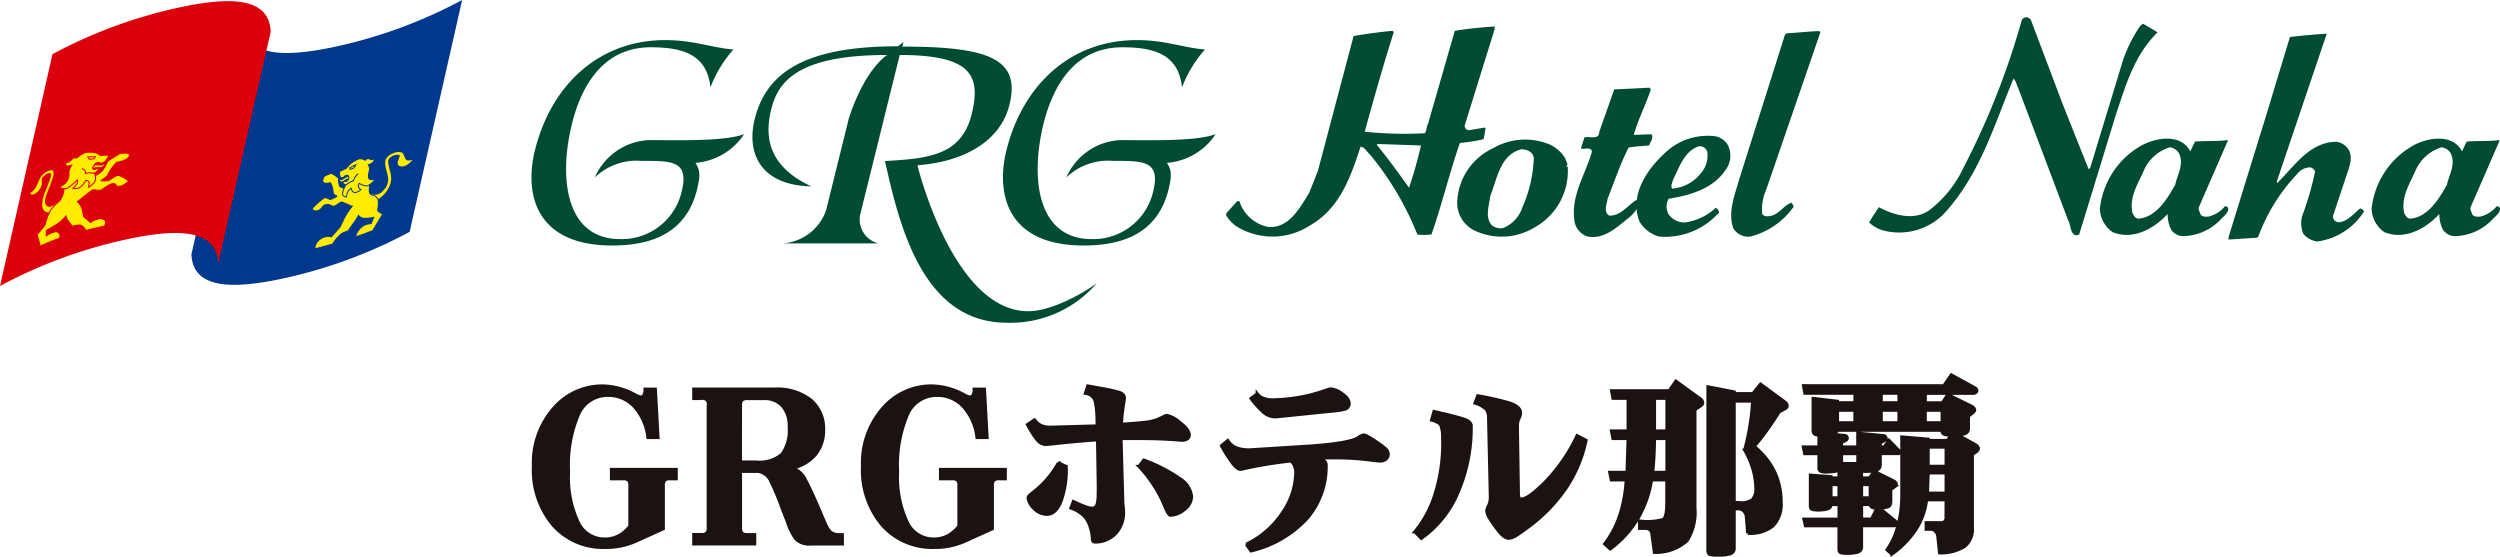
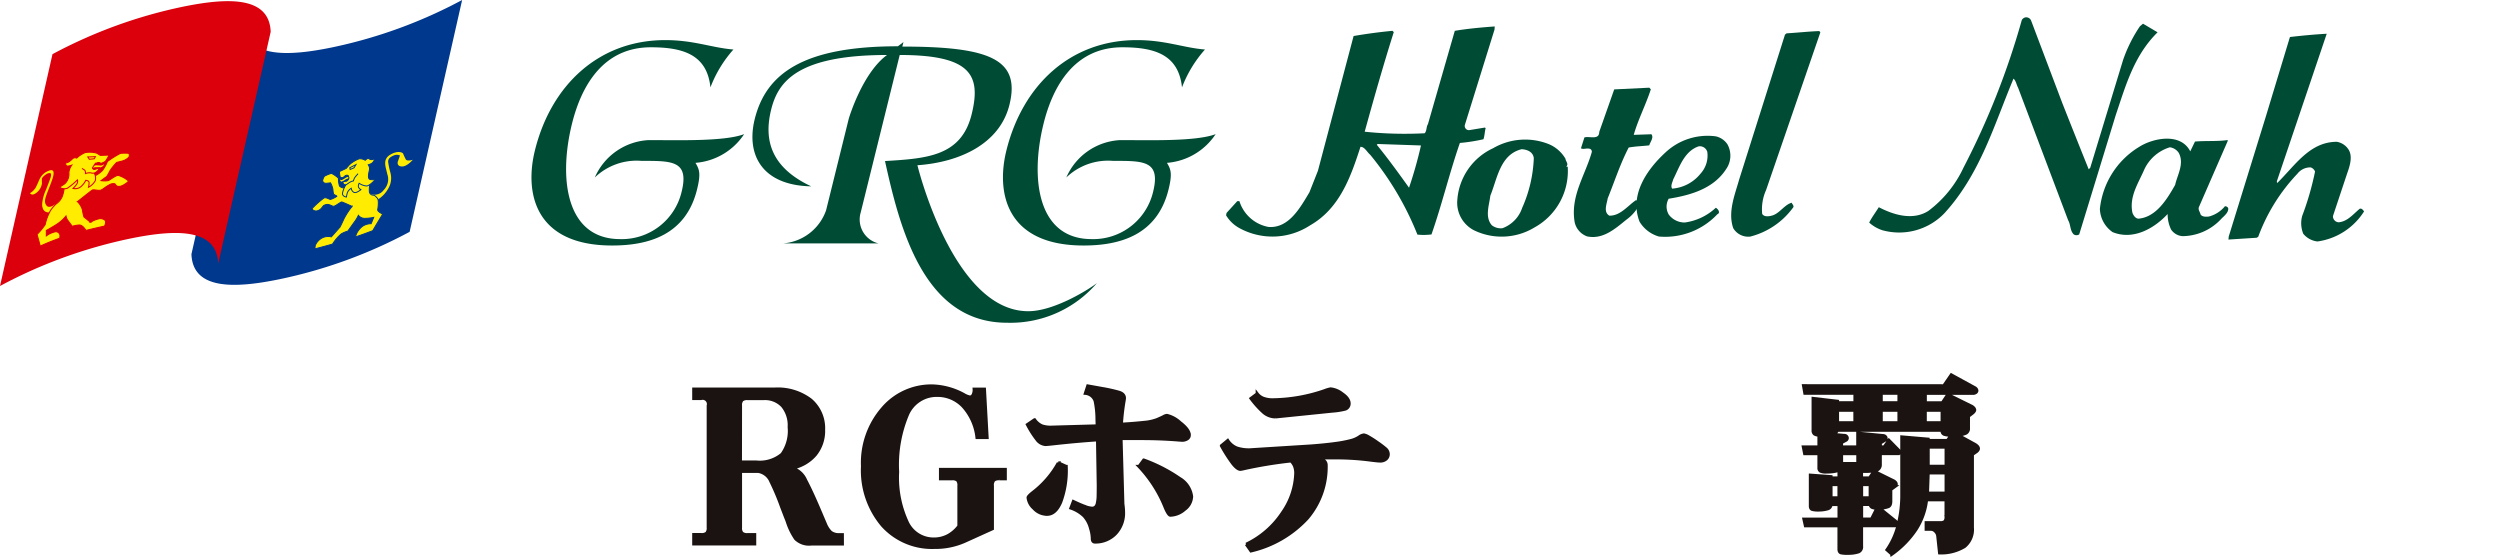
<svg xmlns="http://www.w3.org/2000/svg" width="192.245" height="42.807" viewBox="0 0 192.245 42.807">
  <g id="グループ_418" data-name="グループ 418" transform="translate(-228.7 -424.088)">
    <g id="グループ_415" data-name="グループ 415">
      <g id="グループ_410" data-name="グループ 410">
        <path id="パス_1204" data-name="パス 1204" d="M260.2,441.916a37.134,37.134,0,0,1-10.009,3.645c-3.524.726-6.668.8-6.77-1.928l4.037-17.826c.1,2.726,3.247,2.652,6.766,1.928a37.231,37.231,0,0,0,10.013-3.647Z" fill="#00388d" />
        <g id="グループ_408" data-name="グループ 408">
          <path id="パス_1205" data-name="パス 1205" d="M257.118,438.973a.868.868,0,0,0,1.093-.28h0a1.17,1.17,0,0,0,.27-1.219h0c-.118-.561-.372-1.09.187-1.467h0c.572-.355.964-.222,1.034-.1h0a3.814,3.814,0,0,0,.214.459h0c.142.141.529.006.529.006h0s-.407.495-.8.518h0c-.391.009-.4-.257-.34-.415h0c.062-.159.151-.433.151-.433h0a.606.606,0,0,0-.5.011h0c-.283.128-.4.236-.411.463h0a5.873,5.873,0,0,0,.164.805h0a1.577,1.577,0,0,1-.037,1.032h0a2.4,2.4,0,0,1-1.008,1.137" fill="#ffec00" />
          <path id="パス_1206" data-name="パス 1206" d="M255.554,437.678a.556.556,0,0,0-.311.109h0c-.2.124-.224.137-.282.143h0a.178.178,0,0,1-.1-.027h0s-.01.231.2.119h0c.169-.092.212-.143.3-.175s.234-.069.234-.069h0C255.575,437.727,255.573,437.727,255.554,437.678Z" fill="#ffec00" />
-           <path id="パス_1207" data-name="パス 1207" d="M255.218,438.547s-.332,0-.42-.184h0a2.02,2.02,0,0,1-.075-.583h0s-.424-.359-.569-.353h0a2.8,2.8,0,0,0-.487.2h0c-.055.022-.2.349-.14.424s.1.137.248.133h0c.143-.006.338-.038.338-.038h0a1.65,1.65,0,0,1,.186.5h0a2.257,2.257,0,0,0,.055.382h0l.268.145h0a2.106,2.106,0,0,1-.5.251h0c-.112,0-.335-.191-.514-.109h0a6.972,6.972,0,0,0-.9.8h0c-.038.086.143.2.3.2h0a.613.613,0,0,0,.424-.232h0l.134-.169h0a.551.551,0,0,1,.349-.105h0c.2.024.314.142.446.142h0c.132-.011.526-.332.616-.332h0c.088.012.8.34.8.34h0a5.4,5.4,0,0,0-.622.942h0c-.183.416-.314.654-.314.654h0c-.222.248-.434.49-.665.747h0a1.038,1.038,0,0,0-.647.053h0a1.167,1.167,0,0,0-.578.587h0a1.043,1.043,0,0,0-.029.281h0c.491-.127.922-.244,1.35-.366h0a3.449,3.449,0,0,1,.679-.791h0a2.664,2.664,0,0,1,.5-.21h0s.45-.627.583-.811h0a3.287,3.287,0,0,0,.228-.4h0a.594.594,0,0,0,.485.234h0a3.554,3.554,0,0,0,.691-.075h0c-.067.163-.128.319-.2.484h0a1.214,1.214,0,0,0-.643.188h0a1.513,1.513,0,0,0-.5.632h0c-.044.133-.061.2-.061.2h0c.441-.15.863-.3,1.331-.482h0c.26-.445.508-.856.765-1.274h0s-.4-.186-.386-.334h0c.027-.148.106-.717-.018-.874h0c-.13-.152-.209-.231-.32-.246h0a.309.309,0,0,1-.306-.306h0a2.4,2.4,0,0,1,.053-.613h0c-.219-.1-.423-.2-.631-.308h0C256.085,438.1,255.664,438.318,255.218,438.547Z" fill="#ffec00" stroke="#00388d" stroke-width="0.076" />
+           <path id="パス_1207" data-name="パス 1207" d="M255.218,438.547s-.332,0-.42-.184h0a2.02,2.02,0,0,1-.075-.583h0s-.424-.359-.569-.353h0a2.8,2.8,0,0,0-.487.2h0c-.055.022-.2.349-.14.424s.1.137.248.133h0c.143-.006.338-.038.338-.038h0a1.65,1.65,0,0,1,.186.5h0a2.257,2.257,0,0,0,.055.382h0l.268.145h0a2.106,2.106,0,0,1-.5.251h0c-.112,0-.335-.191-.514-.109h0a6.972,6.972,0,0,0-.9.8h0c-.038.086.143.2.3.2h0a.613.613,0,0,0,.424-.232h0l.134-.169h0a.551.551,0,0,1,.349-.105h0c.2.024.314.142.446.142h0c.132-.011.526-.332.616-.332h0c.088.012.8.34.8.34h0a5.4,5.4,0,0,0-.622.942h0c-.183.416-.314.654-.314.654h0c-.222.248-.434.49-.665.747h0a1.038,1.038,0,0,0-.647.053h0a1.167,1.167,0,0,0-.578.587h0a1.043,1.043,0,0,0-.029.281h0c.491-.127.922-.244,1.35-.366h0a3.449,3.449,0,0,1,.679-.791h0a2.664,2.664,0,0,1,.5-.21h0s.45-.627.583-.811h0a3.287,3.287,0,0,0,.228-.4h0a.594.594,0,0,0,.485.234h0a3.554,3.554,0,0,0,.691-.075h0c-.067.163-.128.319-.2.484h0a1.214,1.214,0,0,0-.643.188h0a1.513,1.513,0,0,0-.5.632h0c-.044.133-.061.2-.061.2h0c.441-.15.863-.3,1.331-.482h0c.26-.445.508-.856.765-1.274h0s-.4-.186-.386-.334h0c.027-.148.106-.717-.018-.874h0c-.13-.152-.209-.231-.32-.246h0a.309.309,0,0,1-.306-.306h0a2.4,2.4,0,0,1,.053-.613h0h0C256.085,438.1,255.664,438.318,255.218,438.547Z" fill="#ffec00" stroke="#00388d" stroke-width="0.076" />
          <path id="パス_1208" data-name="パス 1208" d="M255.319,437.037c.091-.1.178-.2.267-.3h0a2.451,2.451,0,0,1,.732-.439h0a.727.727,0,0,1,.463.116h0s.187-.195.283-.128h0a.34.34,0,0,0,.446-.015h0a.539.539,0,0,1-.215.37h0a1.03,1.03,0,0,1-.278.118h0a.531.531,0,0,1,.08.447h0c-.062.3-.142.664.1.69h0a1.709,1.709,0,0,0,.365,0h0s-.423.479-.678.494h0a1.271,1.271,0,0,1-.567-.205h0s-.105.2-.035.321h0a.4.4,0,0,0,.171.165h0s-.338.289-.531.214h0a.417.417,0,0,1-.213-.319h0a.787.787,0,0,0-.289.315h0a2.038,2.038,0,0,0-.078.355h0s-.31-.019-.306-.274h0a1.8,1.8,0,0,1,.246-.636h0c.033-.049.064-.1.1-.145h0c.057-.129.111-.251.167-.38h0c-.029-.072-.056-.145-.082-.222h0a.244.244,0,0,0-.175,0h0a.58.58,0,0,0-.19.16h0s-.193.034-.238-.03h0a2.023,2.023,0,0,1-.063-.43h0Z" fill="#ffec00" stroke="#00388d" stroke-width="0.076" />
          <path id="パス_1209" data-name="パス 1209" d="M255.543,437.8s-.1.185-.188.217h0a1.77,1.77,0,0,1-.273.034h0s-.03.165.083.221h0c.115.053.154.032.349-.112h0a.883.883,0,0,1,.365-.16h0a.855.855,0,0,1,.167-.345h0a2.241,2.241,0,0,0,.184-.214" fill="#ffec00" stroke="#00388d" stroke-width="0.076" />
          <path id="パス_1210" data-name="パス 1210" d="M255.6,436.984c.012.06.013.075.025.137h0c.1-.043.2-.084.3-.129h0l.143-.242h0C255.908,436.828,255.758,436.9,255.6,436.984Z" fill="#ffec00" stroke="#00388d" stroke-width="0.076" />
        </g>
        <path id="パス_1211" data-name="パス 1211" d="M232.736,428.253a37.175,37.175,0,0,1,10.01-3.645c3.522-.724,6.667-.8,6.769,1.925l-4.037,17.828c-.1-2.724-3.246-2.651-6.767-1.927a37.118,37.118,0,0,0-10.011,3.647Z" fill="#dc000c" />
        <g id="グループ_409" data-name="グループ 409">
          <path id="パス_1212" data-name="パス 1212" d="M233.41,439.408s-.824.85-1.122.5h0c-.213-.274-.155-.486.128-1.218h0c.284-.733.641-1.532.2-1.519h0a1.244,1.244,0,0,0-.862.673h0c-.087.184-.228.531-.316.681h0a1.31,1.31,0,0,1-.431.417h0s.143.255.492-.03h0a1.076,1.076,0,0,0,.428-.738h0c-.009-.133-.006-.371-.006-.371h0a1.158,1.158,0,0,1,.426-.37h0c.223-.075.315-.043.269.207h0c-.041.2-.25.7-.378,1.041h0a3.07,3.07,0,0,0-.3,1.182h0c.035.285.13.621.66.551" fill="#ffec00" />
          <path id="パス_1213" data-name="パス 1213" d="M235.831,436.866a.79.79,0,0,1,.387-.064h0c.23.021.259.021.336,0h0a.809.809,0,0,0,.156-.088h0a.384.384,0,0,1-.338.246h0a2.22,2.22,0,0,0-.342-.015h0c-.107.017-.295.062-.295.062h0Z" fill="#ffec00" />
          <path id="パス_1214" data-name="パス 1214" d="M235.941,437.635a2.087,2.087,0,0,0,.651-.456h0a3.614,3.614,0,0,0,.37-.673h0a7.046,7.046,0,0,1,1-.625h0a3.253,3.253,0,0,1,.614-.006h0c.073,0,.119.244-.01.344h0a1.185,1.185,0,0,1-.422.24h0c-.207.058-.471.12-.471.12h0a4.432,4.432,0,0,0-.506.625h0a4.883,4.883,0,0,1-.259.457h0c-.148.1-.288.207-.431.317h0a1.7,1.7,0,0,0,.557-.005h0c.149-.066.56-.4.756-.4h0a2.037,2.037,0,0,1,.786.43h0c0,.075-.307.291-.516.377h0c-.21.081-.374.043-.436-.041h0c-.061-.081-.093-.117-.093-.117h0a.554.554,0,0,0-.411.075h0c-.274.135-.486.336-.654.409h0c-.173.066-.54-.058-.66-.005h0c-.113.065-1.146.893-1.146.893h0a1.443,1.443,0,0,1,.385.656h0a2.928,2.928,0,0,0,.114.522h0l.5.409h0a1.978,1.978,0,0,1,.752-.287h0c.251.02.438.109.412.315h0a1.071,1.071,0,0,1-.084.266h0c-.5.109-.957.216-1.431.334h0s-.231-.418-.505-.418h0a2.249,2.249,0,0,0-.544.1h0s-.291-.379-.374-.5h0a.826.826,0,0,1-.11-.291h0a3.12,3.12,0,0,1-.7.631h0c-.422.268-.812.478-.812.478h0c0,.139,0,.274,0,.415h0a1.833,1.833,0,0,1,.718-.319h0a.318.318,0,0,1,.333.328h0c-.01.118-.02.173-.02.173h0c-.506.182-.99.373-1.5.608h0c-.081-.31-.16-.6-.246-.9h0a4.934,4.934,0,0,0,.625-.758h0a3.93,3.93,0,0,1,.4-1.064h0a2.636,2.636,0,0,1,.457-.533h0a1.3,1.3,0,0,0,.463-.581h0a2.66,2.66,0,0,0,.145-.67c.285-.272.561-.533.853-.8h0C234.964,437.673,235.434,437.65,235.941,437.635Z" fill="#ffec00" stroke="#dc000c" stroke-width="0.081" />
          <path id="パス_1215" data-name="パス 1215" d="M236.418,436.037c-.093-.057-.182-.113-.274-.171h0a1.977,1.977,0,0,0-.894-.045h0a2.123,2.123,0,0,0-.653.424h0a.3.3,0,0,0-.324.051h0c-.354.377-.525.3-.525.3h0s-.032.277.158.264h0a1.141,1.141,0,0,0,.306-.067h0a1.151,1.151,0,0,0-.216.564h0a1.028,1.028,0,0,1-.311.856h0c-.284.2-.412.264-.412.264h0a.626.626,0,0,0,.62.079h0a5.79,5.79,0,0,0,.76-.632h0a.379.379,0,0,1-.068.345h0a1.815,1.815,0,0,1-.27.306h0a.676.676,0,0,0,.582-.113h0a1.558,1.558,0,0,0,.4-.506h0s.244.011.253.172h0a1.694,1.694,0,0,1-.043.357h0a1.259,1.259,0,0,0,.518-.5h0a.784.784,0,0,0-.067-.568h0c-.037-.053-.037-.053-.075-.1h0c-.028-.11-.051-.212-.079-.322h0c.069-.1.133-.2.2-.3h0a.686.686,0,0,1,.25-.109.271.271,0,0,1,.2.068h0a1.127,1.127,0,0,0,.355-.163h0a3.655,3.655,0,0,0,.281-.479h0C236.857,436.018,236.641,436.027,236.418,436.037Z" fill="#ffec00" stroke="#dc000c" stroke-width="0.081" />
          <path id="パス_1216" data-name="パス 1216" d="M235.8,436.992s.057.148.174.125h0a3.624,3.624,0,0,0,.363-.125h0a.529.529,0,0,1-.208.3h0a.411.411,0,0,1-.428.09h0a.9.9,0,0,0-.427.051h0s.019-.222-.094-.284a.6.6,0,0,1-.17-.12" fill="#ffec00" stroke="#dc000c" stroke-width="0.081" />
          <path id="パス_1217" data-name="パス 1217" d="M236.034,436.134c-.029.055-.058.107-.087.162h0c-.129.015-.251.028-.378.041h0c-.038-.058-.075-.118-.115-.178h0C235.647,436.149,235.836,436.14,236.034,436.134Z" fill="#ffec00" stroke="#dc000c" stroke-width="0.081" />
        </g>
      </g>
      <g id="グループ_413" data-name="グループ 413">
        <g id="グループ_411" data-name="グループ 411">
          <path id="パス_1218" data-name="パス 1218" d="M384.893,425.683,387.281,432q1.02,2.584,2.037,5.107l.118-.12,2.52-8.272a10.978,10.978,0,0,1,1.3-2.605l.237-.2,1.121.662c-1.827,1.8-2.453,4.112-3.219,6.371l-2.809,9.172a.394.394,0,0,1-.418,0c-.3-.295-.229-.754-.431-1.088l-3.852-10.2c-.125-.218-.146-.5-.349-.694-1.487,3.543-2.552,7.318-5.3,10.338a4.823,4.823,0,0,1-4.8,1.317,2.854,2.854,0,0,1-1-.583c.214-.424.507-.805.741-1.184,1.143.6,2.621,1.041,3.806.289a8.792,8.792,0,0,0,2.7-3.319,59.507,59.507,0,0,0,4.49-11.363.433.433,0,0,1,.257-.2A.406.406,0,0,1,384.893,425.683Z" fill="#004b34" />
          <path id="パス_1219" data-name="パス 1219" d="M403.791,438.01c0,.062-.02.12.038.139,1.387-1.377,2.5-3.157,4.569-3.157a1.329,1.329,0,0,1,.85.525c.414.542.147,1.334-.058,1.91L408.1,440.7a.462.462,0,0,0,.433.482c.678-.053,1.121-.625,1.622-1.038.16-.058.259.1.337.2a5.056,5.056,0,0,1-3.586,2.313,1.653,1.653,0,0,1-1.087-.589,2.126,2.126,0,0,1-.086-1.373,22.114,22.114,0,0,0,.989-3.413.537.537,0,0,0-.336-.322,1.253,1.253,0,0,0-1.02.487,14.106,14.106,0,0,0-3.013,4.848l-.119.075-2.172.139.024-.238,2.835-9.167,1.87-6.17c.938-.109,1.894-.2,2.83-.251Z" fill="#004b34" />
          <path id="パス_1220" data-name="パス 1220" d="M397.126,435.727l.365-.754c.817-.071,1.712,0,2.489-.113l.04.04-2.219,5.091c-.1.218.076.381.113.578.117.2.415.2.657.167a2.381,2.381,0,0,0,1.219-.784.242.242,0,0,1,.258.161c.017.319-.283.554-.524.79a4.093,4.093,0,0,1-2.98,1.345,1.153,1.153,0,0,1-.891-.508,2.7,2.7,0,0,1-.266-1.195c-1.086,1.163-2.687,2.024-4.234,1.392a2.264,2.264,0,0,1-.976-1.782,6.335,6.335,0,0,1,3.012-4.767C394.27,434.7,396.384,434.266,397.126,435.727Zm-1.569-.313a3.2,3.2,0,0,0-1.967,1.711c-.449,1.05-1.174,2.077-.908,3.332.077.2.233.442.471.446,1.376-.126,2.206-1.533,2.813-2.6.167-.775.713-1.606.283-2.448A.978.978,0,0,0,395.557,435.414Z" fill="#004b34" />
-           <path id="パス_1221" data-name="パス 1221" d="M418.022,435.727l.365-.754c.817-.071,1.711,0,2.489-.113l.037.04-2.216,5.091c-.1.218.074.381.112.578.118.2.419.2.656.167a2.366,2.366,0,0,0,1.221-.784.242.242,0,0,1,.258.161c.015.319-.285.554-.525.79a4.1,4.1,0,0,1-2.98,1.345,1.147,1.147,0,0,1-.89-.508,2.634,2.634,0,0,1-.265-1.195c-1.088,1.163-2.689,2.024-4.236,1.392a2.269,2.269,0,0,1-.976-1.782,6.333,6.333,0,0,1,3.012-4.767C415.165,434.7,417.281,434.266,418.022,435.727Zm-1.571-.313a3.207,3.207,0,0,0-1.967,1.711c-.448,1.05-1.173,2.077-.908,3.332.077.2.236.442.473.446,1.375-.126,2.206-1.533,2.813-2.6.165-.775.712-1.606.282-2.448A.974.974,0,0,0,416.451,435.414Z" fill="#004b34" />
        </g>
        <g id="グループ_412" data-name="グループ 412">
          <path id="パス_1222" data-name="パス 1222" d="M368.682,426.576,364.509,438.7a3.606,3.606,0,0,0-.3,1.833c.157.281.6.184.836.107.543-.2.887-.807,1.429-.963.059.139.237.261.076.419a5.862,5.862,0,0,1-3.258,2.185,1.341,1.341,0,0,1-1.311-.651c-.427-1.242.125-2.555.455-3.731l3.525-11.146.121-.1c.839-.051,1.68-.143,2.517-.176Z" fill="#004b34" />
          <path id="パス_1223" data-name="パス 1223" d="M361.533,435.181a1.8,1.8,0,0,1-.1,1.916c-.974,1.508-2.756,2.009-4.415,2.273a1.211,1.211,0,0,0,.007,1.218,1.52,1.52,0,0,0,1.233.61,4.359,4.359,0,0,0,2.386-1.135c.18.105.376.386.117.5a5.507,5.507,0,0,1-4.492,1.714,2.561,2.561,0,0,1-1.486-1.133c-.8-2.026.519-3.988,2.009-5.352a4.739,4.739,0,0,1,3.845-1.22A1.452,1.452,0,0,1,361.533,435.181Zm-2.2.158c-1.123.371-1.495,1.623-1.963,2.538-.062.238-.224.5-.086.717a3.1,3.1,0,0,0,2.188-1.158,2.06,2.06,0,0,0,.515-1.671A.6.6,0,0,0,359.336,435.339Z" fill="#004b34" />
          <path id="パス_1224" data-name="パス 1224" d="M355.646,430.958c-.392,1.2-.983,2.327-1.314,3.5l1.359-.047c.2.261-.086.578-.168.856-.5.056-1.06.071-1.58.165-.65,1.251-1.084,2.6-1.617,3.919-.062.418-.349,1.035.128,1.32.82.025,1.385-.726,2.028-1.18.18-.018.238.182.3.3a3.2,3.2,0,0,1-1.012,1.186c-.9.73-1.811,1.54-3.028,1.289a1.507,1.507,0,0,1-.949-1.068c-.358-2.022.8-3.607,1.314-5.418a.23.23,0,0,0-.218-.262c-.219-.04-.42.075-.618-.025l.268-.838c.4-.115,1.135.232,1.141-.428l1.15-3.264,2.7-.132Z" fill="#004b34" />
          <path id="パス_1225" data-name="パス 1225" d="M349.081,436.294c.018.2.276.422.055.6l.119.019a4.952,4.952,0,0,1-2.562,4.669,4.866,4.866,0,0,1-4.674.2,2.383,2.383,0,0,1-1.255-2.311,4.755,4.755,0,0,1,2.753-3.985,4.895,4.895,0,0,1,4.317-.3A2.68,2.68,0,0,1,349.081,436.294Zm-3.367-.732c-1.662.4-1.879,2.278-2.41,3.572-.089.737-.437,1.651.115,2.276a1.11,1.11,0,0,0,.816.227,2.51,2.51,0,0,0,1.516-1.561,10.3,10.3,0,0,0,.895-3.827C346.591,435.772,346.152,435.588,345.714,435.562Z" fill="#004b34" />
          <path id="パス_1226" data-name="パス 1226" d="M343.626,426.36l-2.282,7.337a.323.323,0,0,0,.326.4l1.212-.2.062.041c-.076.28-.073.578-.17.858a13.324,13.324,0,0,1-1.812.285c-.808,2.326-1.378,4.731-2.184,7.035a4.743,4.743,0,0,1-1.081.013,23.09,23.09,0,0,0-3.633-6.142c-.241-.2-.427-.615-.746-.61-.729,2.248-1.577,4.735-3.876,6.041a5.284,5.284,0,0,1-5.469.191,2.691,2.691,0,0,1-.991-.966l.038-.182.828-.908h.159a2.892,2.892,0,0,0,2.241,1.987c1.579.12,2.457-1.529,3.141-2.658l.658-1.666,2.742-10.358c1-.172,2.011-.306,2.989-.4l.1.1c-.8,2.527-1.529,5.093-2.236,7.658a29.65,29.65,0,0,0,4.614.12c.176-.2.113-.5.25-.7l2.065-7.177c1-.171,2.093-.265,3.07-.338Zm-8.992,8.8-.06.063c.873,1.068,1.686,2.192,2.478,3.3a32.5,32.5,0,0,0,.918-3.249Z" fill="#004b34" />
        </g>
      </g>
      <g id="グループ_414" data-name="グループ 414">
        <path id="パス_1227" data-name="パス 1227" d="M279.854,427.172c2.208,0,3.584.591,5.246.723a9.372,9.372,0,0,0-1.769,2.913c-.257-2.5-2.072-3.084-4.584-3.084-3.656,0-5.337,2.949-6.063,5.881-1.037,4.186-.483,8.87,3.705,8.87a4.728,4.728,0,0,0,4.726-3.637c.6-2.415-.743-2.379-3.084-2.379a4.633,4.633,0,0,0-3.591,1.277,4.778,4.778,0,0,1,4.139-2.874c2.3,0,5.834.113,7.344-.459a4.942,4.942,0,0,1-3.744,2.208c.311.514.422.838.12,2.056-.862,3.484-3.711,4.3-6.527,4.3-5.958,0-6.744-4.053-5.939-7.309C271.092,430.579,274.791,427.172,279.854,427.172Z" fill="#004b34" />
        <path id="パス_1228" data-name="パス 1228" d="M306.324,432.146c-.733,2.964-3.753,4.412-7.076,4.649,0,0,2.73,11.246,8.531,11.224,2.011,0,4.733-1.73,5.272-2.163a8.767,8.767,0,0,1-6.919,3.05c-6.358,0-8.218-7.157-9.377-12.434,3.227-.195,5.864-.368,6.662-3.591.75-3.028-.06-4.564-5.531-4.564l-3,12.113a1.891,1.891,0,0,0,1.379,2.377h-7.374a3.815,3.815,0,0,0,3.335-2.551l1.734-7.007c.037-.152,1.079-3.568,2.951-4.932-6.921,0-8.386,2.077-8.911,4.2-.567,2.291-.058,4.432,3.081,5.9-3.748-.067-5.029-2.4-4.344-5.17.873-3.525,3.766-5.6,11.01-5.6l.427-.324-.086.347C304.858,427.67,307.186,428.664,306.324,432.146Z" fill="#004b34" />
        <path id="パス_1229" data-name="パス 1229" d="M316.115,427.172c2.209,0,3.585.591,5.246.723a9.384,9.384,0,0,0-1.768,2.913c-.259-2.5-2.073-3.084-4.585-3.084-3.656,0-5.337,2.949-6.062,5.881-1.037,4.186-.483,8.87,3.7,8.87a4.73,4.73,0,0,0,4.726-3.637c.6-2.415-.744-2.379-3.085-2.379a4.628,4.628,0,0,0-3.589,1.277,4.772,4.772,0,0,1,4.137-2.874c2.3,0,5.833.113,7.346-.459a4.946,4.946,0,0,1-3.745,2.208c.31.514.421.838.12,2.056-.862,3.484-3.711,4.3-6.528,4.3-5.958,0-6.744-4.053-5.938-7.309C307.353,430.579,311.052,427.172,316.115,427.172Z" fill="#004b34" />
      </g>
    </g>
    <g id="グループ_417" data-name="グループ 417">
      <g id="グループ_416" data-name="グループ 416">
-         <path id="パス_1230" data-name="パス 1230" d="M279.3,457.733h-.775a4.246,4.246,0,0,0-1.07-2.4,2.7,2.7,0,0,0-1.994-.844,2.439,2.439,0,0,0-2.281,1.472,9.948,9.948,0,0,0-.761,4.415,8.129,8.129,0,0,0,.718,3.825,2.228,2.228,0,0,0,2.05,1.339,2.313,2.313,0,0,0,1.1-.257,2.614,2.614,0,0,0,.849-.737v-3.1a.638.638,0,0,0-.106-.432.609.609,0,0,0-.43-.11h-.88v-.719h4.98v.719h-.466a.6.6,0,0,0-.418.11.62.62,0,0,0-.109.432v3.3l-2.148.973a5.583,5.583,0,0,1-2.31.462,5.119,5.119,0,0,1-4.005-1.7,6.554,6.554,0,0,1-1.524-4.536,6.366,6.366,0,0,1,1.56-4.461,4.917,4.917,0,0,1,3.778-1.717,5.354,5.354,0,0,1,2.43.655,1.519,1.519,0,0,0,.486.2.277.277,0,0,0,.243-.158.84.84,0,0,0,.088-.448h.789Z" fill="#1a1311" stroke="#1a1311" stroke-width="0.241" />
        <path id="パス_1231" data-name="パス 1231" d="M285.642,455.287a.607.607,0,0,1,.116-.437.624.624,0,0,1,.432-.113h1.24a1.84,1.84,0,0,1,1.443.568,2.331,2.331,0,0,1,.515,1.627,3.089,3.089,0,0,1-.552,2.084,2.66,2.66,0,0,1-2,.6h-1.2Zm7.831,9.916c-.029,0-.063,0-.1,0a.961.961,0,0,1-.1,0,1.036,1.036,0,0,1-.69-.186,1.857,1.857,0,0,1-.408-.624l-.493-1.156q-.6-1.407-1.032-2.218a1.628,1.628,0,0,0-1.053-.936,3.117,3.117,0,0,0,1.8-1.033,2.9,2.9,0,0,0,.634-1.91,2.857,2.857,0,0,0-.982-2.287,4.184,4.184,0,0,0-2.8-.842h-6.2v.72h.563a.445.445,0,0,1,.55.55v9.374a.61.61,0,0,1-.113.428.625.625,0,0,1-.437.114h-.563v.717h4.684V465.2h-.543a.623.623,0,0,1-.432-.114.594.594,0,0,1-.116-.428v-4.324h1.365a1.269,1.269,0,0,1,.973.773,18.764,18.764,0,0,1,.823,1.951l.3.782c.032.077.062.15.091.224s.054.148.077.219a5.021,5.021,0,0,0,.613,1.234,1.477,1.477,0,0,0,1.225.4h2.367Z" fill="#1a1311" stroke="#1a1311" stroke-width="0.241" />
        <path id="パス_1232" data-name="パス 1232" d="M304.605,457.733h-.775a4.26,4.26,0,0,0-1.071-2.4,2.7,2.7,0,0,0-1.993-.844,2.441,2.441,0,0,0-2.282,1.472,9.962,9.962,0,0,0-.761,4.415,8.128,8.128,0,0,0,.719,3.825,2.227,2.227,0,0,0,2.049,1.339,2.314,2.314,0,0,0,1.1-.257,2.613,2.613,0,0,0,.849-.737v-3.1a.638.638,0,0,0-.106-.432.611.611,0,0,0-.43-.11h-.88v-.719h4.979v.719h-.464a.6.6,0,0,0-.419.11.615.615,0,0,0-.109.432v3.3l-2.149.973a5.584,5.584,0,0,1-2.311.462,5.119,5.119,0,0,1-4-1.7,6.549,6.549,0,0,1-1.524-4.536,6.37,6.37,0,0,1,1.559-4.461,4.92,4.92,0,0,1,3.778-1.717,5.348,5.348,0,0,1,2.43.655,1.53,1.53,0,0,0,.487.2.273.273,0,0,0,.242-.158.839.839,0,0,0,.089-.448h.788Z" fill="#1a1311" stroke="#1a1311" stroke-width="0.241" />
        <path id="パス_1233" data-name="パス 1233" d="M307.708,456.739l.548-.372a1.37,1.37,0,0,0,.567.473,2.054,2.054,0,0,0,.687.1l3.564-.1-.015-.508a7.066,7.066,0,0,0-.143-1.413.87.87,0,0,0-.751-.587l.183-.565,1.057.19a13.032,13.032,0,0,1,1.332.294c.286.085.428.238.428.454a2.363,2.363,0,0,1-.035.253,16.822,16.822,0,0,0-.2,1.753l.536-.034q.612-.042,1.225-.107a3.653,3.653,0,0,0,.992-.216c.226-.1.393-.172.5-.231a.6.6,0,0,1,.254-.088,2.24,2.24,0,0,1,1,.546c.477.366.715.687.715.968a.332.332,0,0,1-.151.28.71.71,0,0,1-.413.11l-.231-.015q-1.374-.113-2.853-.114h-1.6l.14,5.028c.014.1.026.208.036.311s.015.2.015.28a2.293,2.293,0,0,1-.635,1.716,2.142,2.142,0,0,1-1.562.623c-.137,0-.2-.092-.2-.279a2.787,2.787,0,0,0-.134-.77,2.244,2.244,0,0,0-.5-.953,2.742,2.742,0,0,0-1.014-.611l.19-.5q.564.267.866.373a1.72,1.72,0,0,0,.557.141.388.388,0,0,0,.288-.1.608.608,0,0,0,.141-.317,2.7,2.7,0,0,0,.056-.551q.008-.336.008-.8l-.057-3.492q-1.443.093-3.2.282c-.451.052-.722.077-.81.077a.906.906,0,0,1-.656-.387A7.141,7.141,0,0,1,307.708,456.739Zm2.38,2.945.6.274a6.994,6.994,0,0,1-.422,2.739q-.4.938-1.048.938a1.371,1.371,0,0,1-1.015-.458,1.275,1.275,0,0,1-.444-.825c0-.068.131-.208.394-.413A7.294,7.294,0,0,0,310.088,459.684Zm6.2.274.365-.493a12.1,12.1,0,0,1,2.754,1.416,1.874,1.874,0,0,1,.923,1.381,1.275,1.275,0,0,1-.546,1,1.72,1.72,0,0,1-1.082.442c-.1,0-.242-.212-.415-.634A9.925,9.925,0,0,0,316.287,459.958Z" fill="#1a1311" stroke="#1a1311" stroke-width="0.241" />
        <path id="パス_1234" data-name="パス 1234" d="M331.146,455.7l-4.338.443a1.41,1.41,0,0,1-.954-.356,7.128,7.128,0,0,1-.954-1.06l.478-.357a1.065,1.065,0,0,0,.478.351,2.032,2.032,0,0,0,.719.113,12.6,12.6,0,0,0,4.008-.71,2.463,2.463,0,0,1,.437-.129,1.727,1.727,0,0,1,.883.368q.538.366.539.746a.436.436,0,0,1-.3.437A5.6,5.6,0,0,1,331.146,455.7Zm-8.521,2.664.485-.4a1.5,1.5,0,0,0,.7.578,2.961,2.961,0,0,0,.986.14l4.777-.3q1.082-.084,1.851-.191a9.666,9.666,0,0,0,1.163-.223,2.14,2.14,0,0,0,.626-.27.766.766,0,0,1,.366-.16.989.989,0,0,1,.345.139,7.54,7.54,0,0,1,.683.437,7.339,7.339,0,0,1,.626.471.556.556,0,0,1,.218.424.486.486,0,0,1-.167.377.676.676,0,0,1-.466.152c-.116,0-.36-.026-.732-.073a20.162,20.162,0,0,0-2.394-.169h-1.473a1.686,1.686,0,0,1,.35.27.432.432,0,0,1,.108.3,6.085,6.085,0,0,1-1.461,4.086,8.5,8.5,0,0,1-4.32,2.5l-.36-.514a6.871,6.871,0,0,0,2.8-2.447,5.565,5.565,0,0,0,1.007-3.009,1.483,1.483,0,0,0-.085-.529,1.177,1.177,0,0,0-.282-.422,33.132,33.132,0,0,0-3.605.591,2.554,2.554,0,0,1-.282.056q-.24,0-.6-.456A11.614,11.614,0,0,1,322.625,458.365Z" fill="#1a1311" stroke="#1a1311" stroke-width="0.241" />
-         <path id="パス_1235" data-name="パス 1235" d="M338.782,456.392l.191-.661.653.154c.747.175,1.3.321,1.663.443s.542.3.542.521a12.435,12.435,0,0,1-1.028,5.139,8.137,8.137,0,0,1-2.81,3.5l-.493-.508a8.467,8.467,0,0,0,1.614-3.107,12.933,12.933,0,0,0,.521-4.189,2.466,2.466,0,0,0-.127-.859C339.428,456.636,339.185,456.491,338.782,456.392Zm6.6.416.078,5.212a.817.817,0,0,0,.051.336.175.175,0,0,0,.175.108q.492,0,1.669-1.142a13.024,13.024,0,0,0,2.62-3.733l.69.36a10.334,10.334,0,0,1-1.5,3.613,12.3,12.3,0,0,1-2.884,3.007c-.414.314-.734.541-.959.676a1.3,1.3,0,0,1-.6.234.654.654,0,0,1-.36-.131,1.941,1.941,0,0,1-.4-.4,10.089,10.089,0,0,1-.7-.98,1.36,1.36,0,0,1-.232-.591.993.993,0,0,1,.14-.41,1.531,1.531,0,0,0,.134-.73l-.134-6.015a1.024,1.024,0,0,0-.2-.677,2.216,2.216,0,0,0-.845-.465l.212-.556a21.612,21.612,0,0,1,2.471.563c.546.192.817.439.817.734a.993.993,0,0,1-.117.441A1.263,1.263,0,0,0,345.387,456.808Z" fill="#1a1311" stroke="#1a1311" stroke-width="0.241" />
-         <path id="パス_1236" data-name="パス 1236" d="M355.78,460.414q.063-.484.1-1.141t.05-1.465h.957v2.606Zm1.282-6.277h-4.437l.113.579H353.9v2.514h-1.28l.113.578H353.9l-.083,2.606h-1.33l.118.576h1.148a10.6,10.6,0,0,1-.5,2.724,7.447,7.447,0,0,1-1.158,2.2l.429.388a8.024,8.024,0,0,0,2.116-2.323,8.445,8.445,0,0,0,1.061-2.988h1.175v1.748c0,.743-.092,1.173-.277,1.295a4.509,4.509,0,0,1-1.821.12v.563h.444a.541.541,0,0,1,.352.11.471.471,0,0,1,.155.336l.19,1.4a3.553,3.553,0,0,0,2.517-.9,4.065,4.065,0,0,0,.6-2.517v-7.557l.351-.234a.712.712,0,0,0,.185-.147.251.251,0,0,0,.063-.154.328.328,0,0,0-.06-.163.635.635,0,0,0-.173-.169l-1.831-1.324Zm-1.134,3.093v-2.514h.957v2.514Zm4.106,9.155c0,.188.048.3.148.336a1.93,1.93,0,0,0,.562.053,3.428,3.428,0,0,0,1.016-.1.434.434,0,0,0,.295-.444v-3.013h.317a.587.587,0,0,1,.423.172.726.726,0,0,1,.2.49l.1,1.21a2.724,2.724,0,0,0,1.941-.555,2.367,2.367,0,0,0,.63-1.824,5.392,5.392,0,0,0-.517-2.371,5.683,5.683,0,0,0-1.561-1.925,14.6,14.6,0,0,0,.954-1.2c.317-.437.64-.921.969-1.446l.443-.248a.33.33,0,0,0,.131-.1.216.216,0,0,0,.045-.126.33.33,0,0,0-.045-.152.4.4,0,0,0-.144-.15l-1.86-1.366-.592.732h-1.429v-.129l-2.021-.394Zm3.437-11.451a16.99,16.99,0,0,1-.193,1.818q-.153.945-.414,1.951a6.5,6.5,0,0,1,.642,1.5,5.345,5.345,0,0,1,.212,1.433,1.152,1.152,0,0,1-.265.87,1.355,1.355,0,0,1-.918.242l-.48-.026v-7.791Z" fill="#1a1311" stroke="#1a1311" stroke-width="0.241" />
        <path id="パス_1237" data-name="パス 1237" d="M374.728,455.06h-1.367v-.732h1.367Zm-7.338-1.31.1.578h3.853v.732H370v-.113l-1.874-.219v2.452a.337.337,0,0,0,.1.275.649.649,0,0,0,.349.092v.914h-1.2l.1.508h1.1v1.083a.271.271,0,0,0,.123.268,1.048,1.048,0,0,0,.44.064,4.027,4.027,0,0,0,.5-.028,2.31,2.31,0,0,0,.479-.113v.6H369.5v-.1l-1.585-.114V463c0,.145.051.233.154.263a1.956,1.956,0,0,0,.536.041,2.378,2.378,0,0,0,.666-.1.337.337,0,0,0,.229-.321h.619v1.128h-2.7l.113.506h2.584v1.8c0,.158.056.255.165.283a2.608,2.608,0,0,0,.582.034,2.448,2.448,0,0,0,.763-.116.4.4,0,0,0,.222-.419v-1.585h2.536a.249.249,0,0,0,.151-.039.111.111,0,0,0,.053-.094.253.253,0,0,0-.046-.12.511.511,0,0,0-.144-.148l-1.169-.944a2.218,2.218,0,0,0,.691-.129c.118-.059.175-.192.175-.4v-.908l.3-.218a.245.245,0,0,0,.088-.093.2.2,0,0,0,.032-.1.224.224,0,0,0-.052-.133.59.59,0,0,0-.138-.115l-1.514-.746-.345.514h-.621v-.514a4.322,4.322,0,0,0,1.107-.064.439.439,0,0,0,.337-.458v-.837h1.367a.136.136,0,0,0,.084-.022.07.07,0,0,0,.028-.062.286.286,0,0,0-.02-.088.328.328,0,0,0-.078-.117l-.718-.733-.36.514h-.3v-.31l.317-.189a.263.263,0,0,0,.094-.081.158.158,0,0,0,.034-.088.19.19,0,0,0-.061-.133.247.247,0,0,0-.172-.073l-1.944-.188v1.062h-1.253v-.338l.33-.176a.194.194,0,0,0,.113-.175.2.2,0,0,0-.06-.131.217.217,0,0,0-.172-.066l-.937-.086a.605.605,0,0,0,.257-.112.528.528,0,0,0,.152-.205h8.058a.269.269,0,0,0,.147.308,1.51,1.51,0,0,0,.549.067l-.288.415h-1.488v-.1l-2.021-.173v4.373a9.346,9.346,0,0,1-.293,2.439,5.773,5.773,0,0,1-.848,1.87l.374.332a7.272,7.272,0,0,0,1.856-1.9,5.316,5.316,0,0,0,.813-2.285h1.5v1.3a.558.558,0,0,1-.088.364.494.494,0,0,1-.356.1h-1.085v.505h.381a.478.478,0,0,1,.33.158.6.6,0,0,1,.184.392l.135,1.268a3.443,3.443,0,0,0,1.915-.49,1.679,1.679,0,0,0,.606-1.448v-5.634l.274-.189a.462.462,0,0,0,.144-.135.227.227,0,0,0,.047-.126.275.275,0,0,0-.078-.169.831.831,0,0,0-.239-.176l-1.275-.7a1.7,1.7,0,0,0,.641-.146.4.4,0,0,0,.183-.39v-.908l.288-.218a.726.726,0,0,0,.137-.133.222.222,0,0,0,.055-.128.271.271,0,0,0-.078-.161.627.627,0,0,0-.226-.156l-1.762-.868-.422.636h-1.31v-.732H380.4a.37.37,0,0,0,.235-.064.179.179,0,0,0,.081-.139.229.229,0,0,0-.042-.118.313.313,0,0,0-.125-.109l-1.8-.986-.578.838Zm10.657,2.846h-1.3v-.96h1.3Zm-3.319,0h-1.367v-.96h1.367Zm-3.387,0H370v-.96h1.338Zm-1.226,4.754v1.019H369.5V461.35Zm2.4,1.527a.272.272,0,0,0,.14.223.986.986,0,0,0,.38.066l-.422.839h-.761v-1.128Zm-.663-.508V461.35h.663v1.019Zm-1.541-2.634v-.766h1.253v.766Zm8.042-1.265v1.477h-1.381V458.47Zm0,1.985v1.557h-1.436l.055-1.557Z" fill="#1a1311" stroke="#1a1311" stroke-width="0.241" />
      </g>
    </g>
  </g>
</svg>